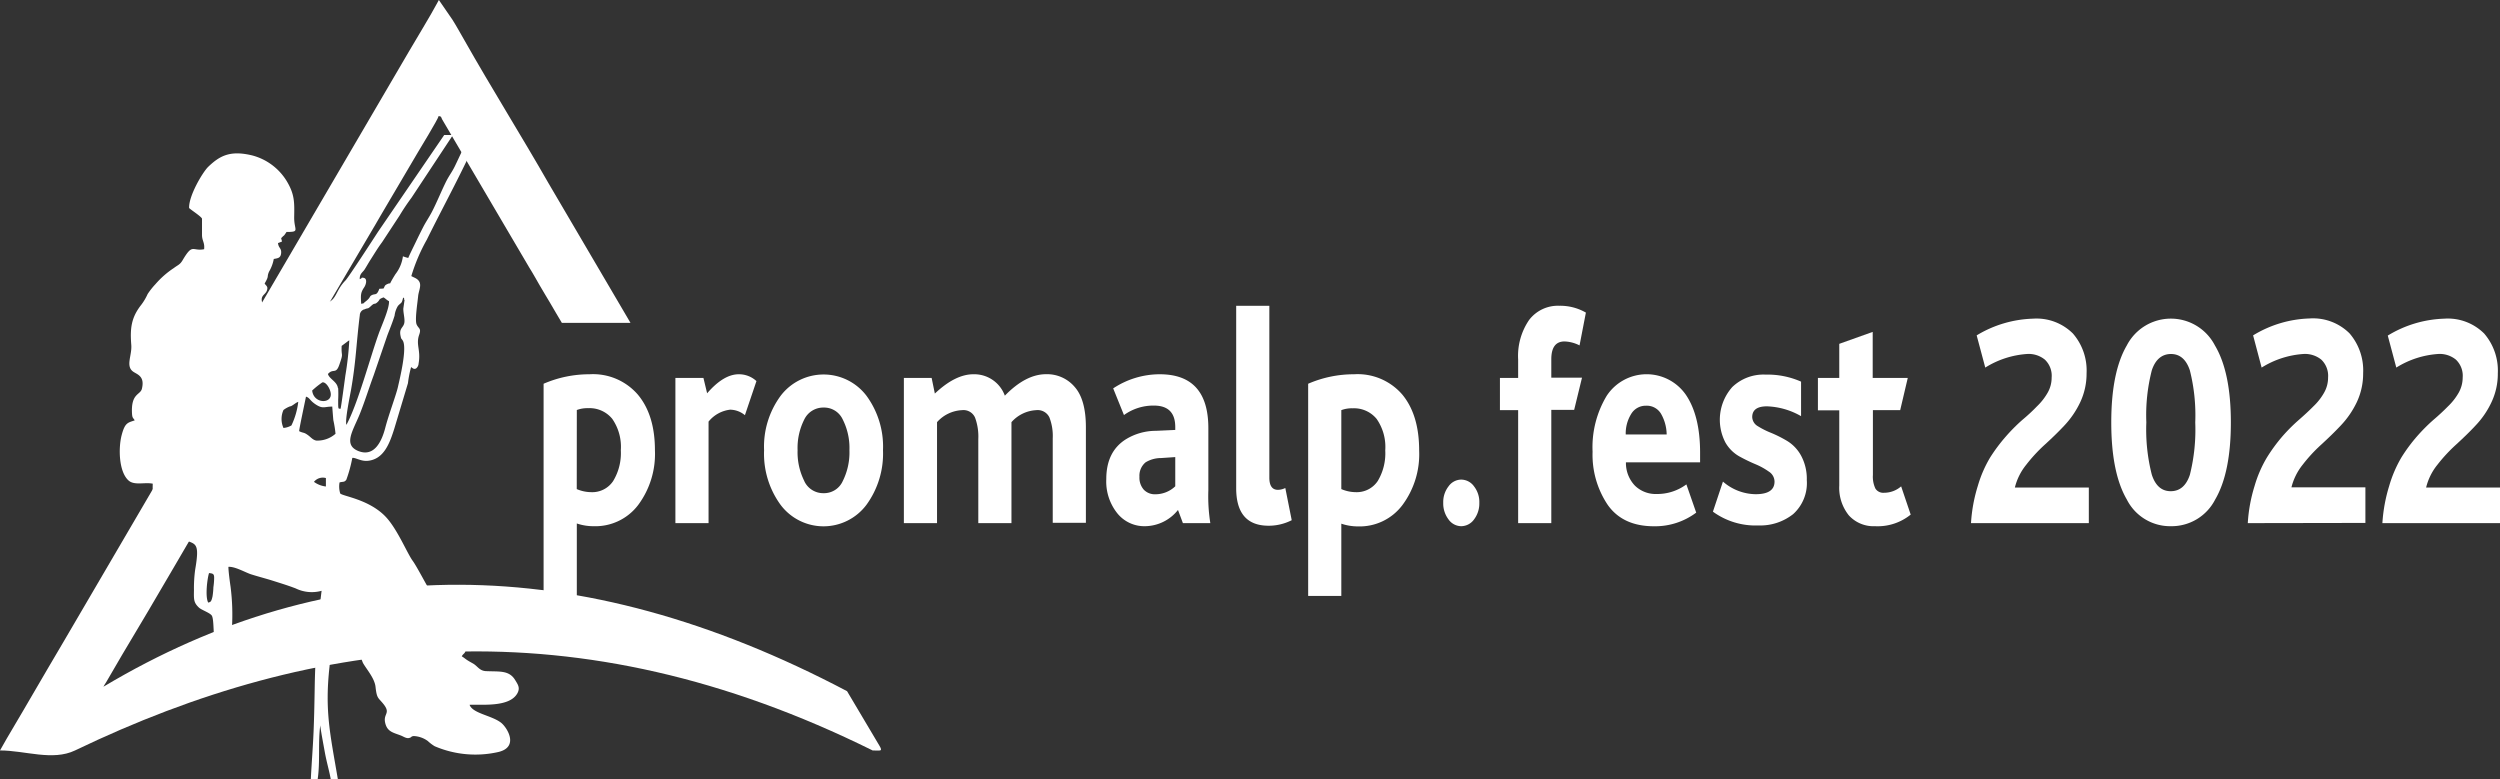
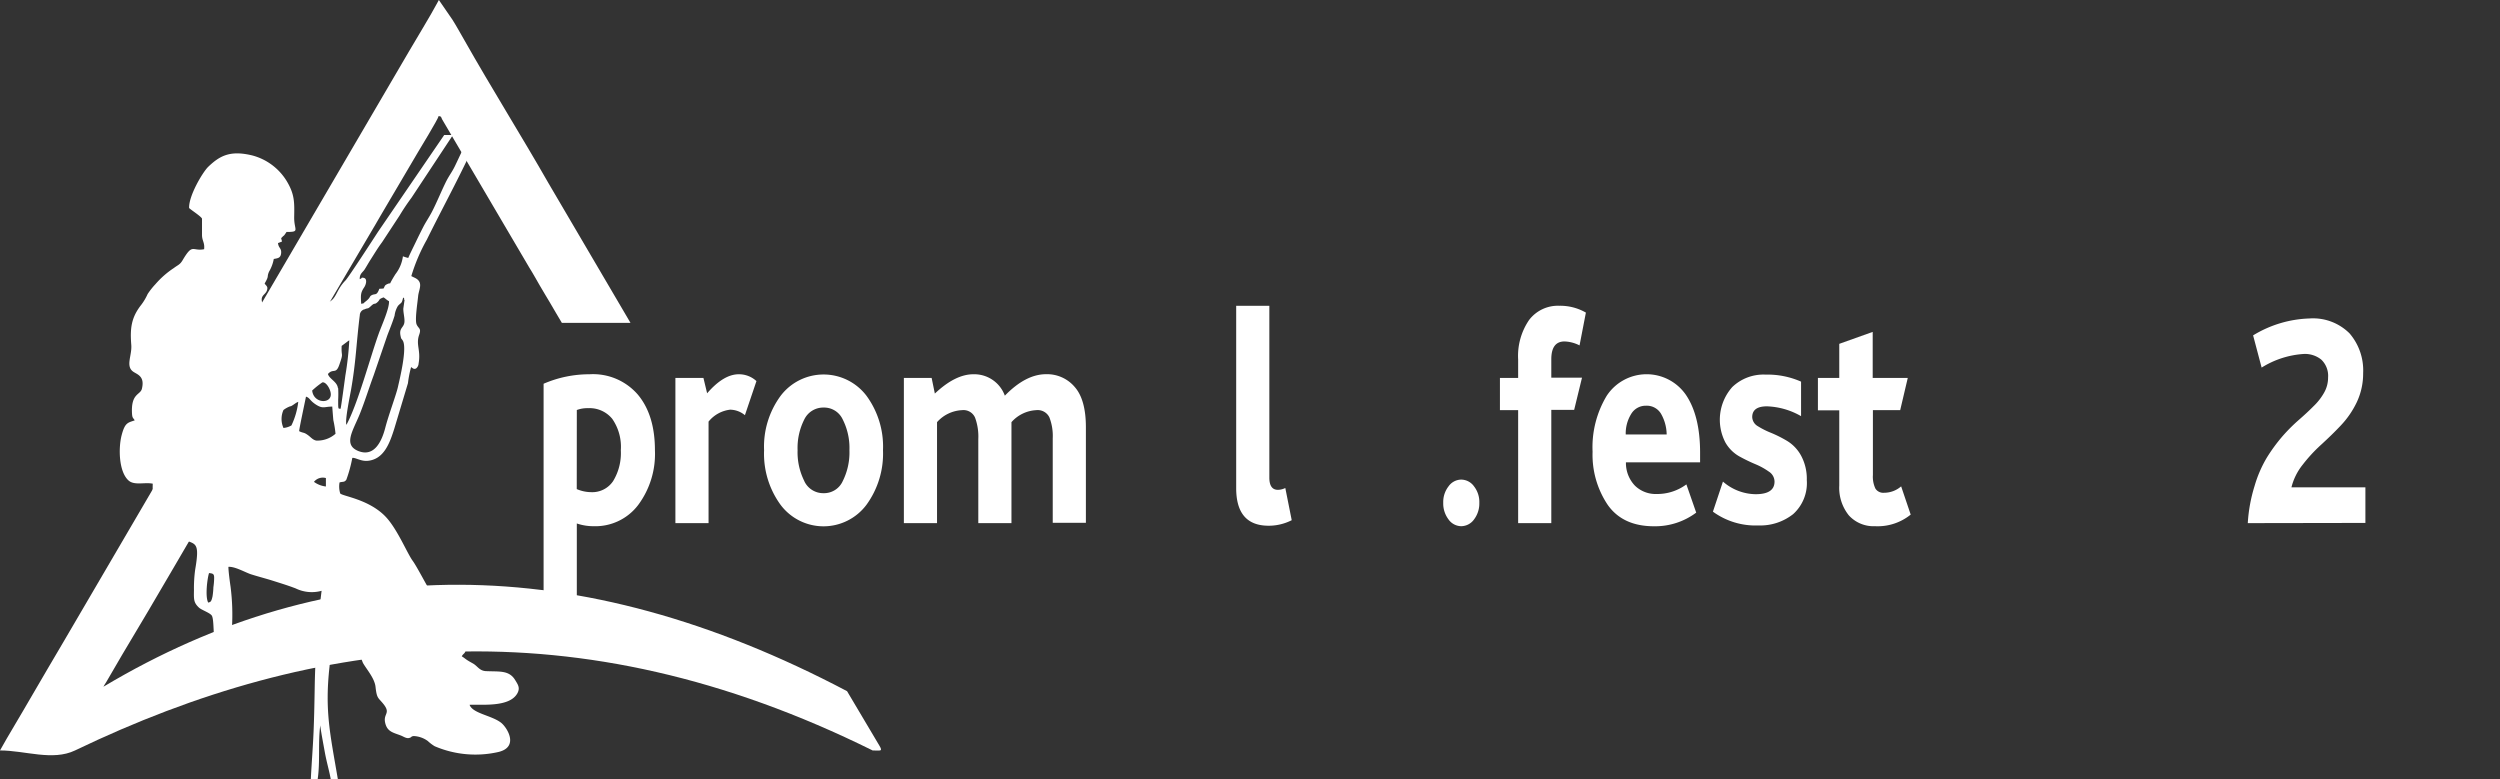
<svg xmlns="http://www.w3.org/2000/svg" viewBox="0 0 366.45 114.19">
  <rect x="0" y="0" width="366.45" height="114.19" fill="#333333" stroke="none" />
  <defs>
    <style>.cls-1,.cls-2{fill:#fff;}.cls-1{fill-rule:evenodd;}</style>
  </defs>
  <g id="Слой_2" data-name="Слой 2">
    <g id="Слой_1-2" data-name="Слой 1">
      <path class="cls-1" d="M64.29,17c.5.13.28.05.52.5l12.76,21.7c.28.47.51.81.77,1.29.53.95,1,1.73,1.56,2.68s1,1.65,1.53,2.59l.93,1.57H92.42l-12-20.44c-4-7-8.39-14-12.35-21-.58-1-1.12-2-1.75-3L64.33,0,64,.6c-.81,1.54-3,5.13-4.09,7L9.46,93.82,7,98l-3.59,6.15L1,108.24,0,110c3.66,0,7.7,1.58,11,0,35.35-17,73.33-21.58,116.91,0,1.12,0,1.53.2,1-.69l-4.75-8c-39.56-20.84-75.7-20.53-109-.65.24-.45.14-.22.39-.64l2.33-4C23,87.52,28.37,78.16,33.35,69.68c.54-.91,1-1.65,1.54-2.58L55.05,32.88c.28-.46.49-.86.76-1.31l5.43-9.22c.32-.54,2.93-4.82,3.05-5.31Z" />
      <path class="cls-1" d="M30.52,88.33c.35-.1.45-.1.63-.9a11,11,0,0,0,.13-1.36,10,10,0,0,0,.11-1.38c0-.57-.17-.63-.75-.69-.26.81-.59,3.47-.12,4.33ZM47.76,70.07a1.67,1.67,0,0,0-1.74.56,3.62,3.62,0,0,0,1.75.68V70.07Zm.9-10.47c-1.07,0-1.32.36-2.31-.27s-.89-1-1.5-1.19c0,.08-1,4.68-1,5.06l.16.08c.58.23.55.08,1.17.53.37.27.68.68,1.18.77a4,4,0,0,0,2.82-1,16,16,0,0,0-.32-2c-.06-.68-.11-1.33-.16-2Zm-6.11-.05a3.71,3.71,0,0,0-1,.55,3.22,3.22,0,0,0,0,2.63,2.83,2.83,0,0,0,1.17-.37,11,11,0,0,0,1-3.46c-.44.17-.61.41-1.09.65Zm3.21-2.31c.2,2,3,2,2.71.35-.08-.6-.67-1.64-1.22-1.54a12.34,12.34,0,0,0-1.49,1.19Zm3.81-.34a15.94,15.94,0,0,1,0,1.69c0,1.53,0,1.27.35,1.33.07-.14.63-4.34.71-4.92a45.37,45.37,0,0,0,.57-5.11L51,50l-.06.06-.86.64c-.08,1.72.32.88-.35,2.79-.5,1.43-.89.45-1.66,1.33.19.73,1.36,1.12,1.46,2.07Zm3.78-11.54a.92.92,0,0,0-.61.84c-.23,1.8-.4,3.74-.57,5.53s-.39,3.55-.71,5.38c-.15.85-.93,4.56-.68,5.16,1.68-3.08,3.51-10,4.77-13.47.4-1.1,1.54-3.61,1.47-4.65-.36-.19-.47-.36-.8-.56-.82.31-.44.29-.9.71s-.35,0-.92.54-.39.23-1,.52Zm5.89-1.42c0-.36,0-.14-.14-.35-.24,1-.23.66-.77,1.25a3.52,3.52,0,0,0-.49,1.42c-.28.93-.72,2-1.06,2.89l-2,5.84c-.72,1.95-1.29,3.83-2.08,5.79-1,2.42-2.38,4.39-.23,5.31,2.4,1,3.5-1.44,4-3.37s1.6-4.84,1.86-6,1.39-5.74.7-6.81c-.23-.36-.21-.15-.32-.69-.26-1.27.59-1.15.58-2.19,0-.59-.18-1.2-.17-1.8l.18-1.26ZM49.4,114.19h-.92c-.23-1.24-.61-2.52-.86-3.89-.11-.63-.7-3.73-.67-4-.35,2.44,0,5.41-.39,7.93h-1c.11-2.28.3-4.57.4-6.91s.14-4.79.18-7.16a131.46,131.46,0,0,1,1-13.56,5.4,5.4,0,0,1-3.8-.35c-1.12-.43-2.11-.73-3.27-1.1s-2.3-.65-3.37-1c-.9-.33-2.33-1.14-3.22-1.06,0,.64.22,2.26.32,2.94A32.39,32.39,0,0,1,34,92c0,.66.21,2.49.08,2.83a1.43,1.43,0,0,1-2,.79c-1-.55-.59-4.39-1-5.32-.19-.45-1.52-.86-1.92-1.24-.79-.74-.75-1.21-.73-2.57a20,20,0,0,1,.18-3c.7-4.07.06-3.67-1.63-4.39A11.57,11.57,0,0,1,23.61,76a16.27,16.27,0,0,1-1-2.17,12.76,12.76,0,0,1-.22-2.93c-1.17-.25-2.7.3-3.56-.48-1.44-1.31-1.48-4.8-1-6.63s.88-1.82,1.91-2.17c-.17-.37-.35-.25-.39-1-.17-3,1.22-2.69,1.45-3.64.43-1.76-.58-2.06-1.2-2.45-1.28-.81-.22-2.4-.36-4-.19-2.42,0-4,1.48-5.87a7.92,7.92,0,0,0,.92-1.56,10.86,10.86,0,0,1,1.14-1.44,13,13,0,0,1,2.7-2.37c.6-.46.89-.47,1.3-1.17,1.5-2.54,1.4-1.24,3.14-1.59.11-1-.31-1.21-.31-2.11s0-1.58,0-2.37c-.12-.34-1.83-1.42-1.89-1.57-.06-1.77,1.94-5.16,2.77-6C32.23,22.8,33.76,22,37,22.79A8.43,8.43,0,0,1,42,26.5c1.21,2,1.16,3.15,1.12,5.41C43.12,33.77,44,34,42,34l-.25.37c-.2.26-.11.11-.29.29-.37.37-.22.17-.13.75l-.58.22c.08.77.52.71.46,1.46s-.5.76-1.08.87a5.63,5.63,0,0,1-.7,1.87c-.36.87.07.51-.64,1.73.21.34.54.42.34,1-.29.87-1.41.65-.26,2.85a17.1,17.1,0,0,1,.64,2.17,13.16,13.16,0,0,1,.91,1.81c1.46-.1,1-.91,2-1.52.56-.35.8,0,1.21-.48a6,6,0,0,1,.8-.9c.6-.52.6-1.78,1.48-2,1.25-.29,1,.68,2.56-.37.85-.56.95-1.78,2.16-3,.45-.46,4-5.94,4.78-7.14l9.7-14.19h1.28l-6.07,9.19a30.92,30.92,0,0,0-1.76,2.63L56,35.51c-.66.88-1.1,1.65-1.74,2.64-.29.46-.53.9-.81,1.34s-.75.62-.72,1.43c.54-.22.09-.26.55-.2.62.09.38,1,.1,1.4-.56.83-.5,1.18-.44,2.41.48-.09.25,0,.56-.27.9-.67.58-.79,1-1s.63,0,.89-.46c.37-.63-.08-.42.83-.51.19-.32.14-.43.43-.59,1-.52,0,.57,1.31-1.51a5.38,5.38,0,0,0,1.1-2.62,6.23,6.23,0,0,0,.78.24c.25-.6.74-1.57,1.09-2.3s.74-1.52,1.12-2.26.79-1.31,1.23-2.14c.74-1.41,1.46-3.22,2.16-4.6.42-.81.83-1.32,1.23-2.14s.69-1.47,1.09-2.29a18.72,18.72,0,0,0,1.1-2.32h1.27c-1.86,4.51-5.28,10.72-7.56,15.36a26.27,26.27,0,0,0-2.28,5.35l.38.19c1.51.64.72,1.71.62,2.75s-.5,3.51-.22,4.15.72.54.37,1.52c-.51,1.46.27,2.24-.08,4.19A1,1,0,0,1,61,54c-.34.19-.53-.06-.74-.19a15,15,0,0,0-.46,2.35l-2,6.66c-.67,2.11-1.51,4.52-3.93,4.73-1,.08-1.82-.52-2.23-.43a19.66,19.66,0,0,1-.87,3.19c-.3.43-.53.25-1,.41a3.45,3.45,0,0,0,.1,1.61c.34.41,4.31.86,6.74,3.5,1.67,1.82,3.05,5.22,3.88,6.37.59.8,2,3.54,2.8,4.85,1.21,2.12,2.78,4.27,4,6.37l1,1.65c-.07.82-.35.63-.6,1.14.28.15.46.33.78.54s.56.33.92.54c.62.38.89,1,1.77,1.08,2,.11,3.46-.19,4.37,1.34.39.64.75,1.12.3,1.93-1.16,2.06-5.2,1.59-7,1.67.46,1.28,3.24,1.55,4.62,2.63.86.67,2.66,3.5-.32,4.27a15.15,15.15,0,0,1-9.42-.83,6,6,0,0,1-1-.76,3.79,3.79,0,0,0-2.08-.73c-.46.07-.21.16-.64.28s-.87-.23-1.29-.38c-1-.38-1.81-.52-2.16-1.55-.55-1.66.83-1.54-.3-3-.79-1-1-.79-1.19-2.52-.12-1.29-1.32-2.61-1.85-3.55a12.71,12.71,0,0,1-.49-1.43c-.38-.84-2.31-1.28-3.38-3-.25-.41-.27-.43-.57-.51l-.46,5.5c-.72,6.51.11,9.92,1.22,16.47Z" />
      <path class="cls-2" d="M79.68,87.35V56.25a16.87,16.87,0,0,1,6.73-1.39,8.67,8.67,0,0,1,7.1,3Q96,60.85,96,66a12.55,12.55,0,0,1-2.44,8A7.87,7.87,0,0,1,87,77.13a7.53,7.53,0,0,1-2.45-.4V87.35Zm4.86-15.66a5.43,5.43,0,0,0,2.09.45,3.68,3.68,0,0,0,3.24-1.62A7.88,7.88,0,0,0,91,66a7.18,7.18,0,0,0-1.26-4.61,4.29,4.29,0,0,0-3.53-1.56,4.4,4.4,0,0,0-1.66.27Z" />
      <path class="cls-2" d="M99,76.68V55.4h4.11l.54,2.25c1.61-1.86,3.15-2.79,4.64-2.79a3.76,3.76,0,0,1,2.59,1l-1.69,5a3.46,3.46,0,0,0-2.16-.81,4.78,4.78,0,0,0-3.17,1.75V76.68Z" />
      <path class="cls-2" d="M127,74a7.86,7.86,0,0,1-12.58,0A12.68,12.68,0,0,1,112,66a12.55,12.55,0,0,1,2.44-8A7.9,7.9,0,0,1,127,58a12.6,12.6,0,0,1,2.43,8A12.73,12.73,0,0,1,127,74Zm-9.09-3.44a3.06,3.06,0,0,0,2.81,1.73,3,3,0,0,0,2.79-1.73,9.4,9.4,0,0,0,1-4.57,9.25,9.25,0,0,0-1-4.54,3,3,0,0,0-2.79-1.71,3.08,3.08,0,0,0-2.81,1.71,9.24,9.24,0,0,0-1,4.54A9.4,9.4,0,0,0,117.91,70.54Z" />
      <path class="cls-2" d="M132.49,76.68V55.4h4.07l.47,2.29c2-1.89,3.88-2.83,5.65-2.83A4.76,4.76,0,0,1,147.29,58q3.06-3.15,6.05-3.15a5.31,5.31,0,0,1,4.19,1.87q1.64,1.86,1.64,5.91v14h-4.86V64.26a7.54,7.54,0,0,0-.49-3.08,1.9,1.9,0,0,0-1.92-1.06,5.2,5.2,0,0,0-3.64,1.76v14.8H143.4V64.35a8.05,8.05,0,0,0-.47-3.12,1.85,1.85,0,0,0-1.9-1.11,5.23,5.23,0,0,0-3.68,1.76v14.8Z" />
-       <path class="cls-2" d="M173.39,76.68l-.72-1.93a6.25,6.25,0,0,1-4.82,2.38,5.08,5.08,0,0,1-4.09-1.91,7.46,7.46,0,0,1-1.6-5q0-4,2.84-5.81a8.4,8.4,0,0,1,4.43-1.26l2.84-.13V62.6q0-3.15-3.13-3.15a7.35,7.35,0,0,0-4.39,1.39l-1.58-3.91A12.36,12.36,0,0,1,170,54.86q7.13,0,7.12,7.92v9.09a25.11,25.11,0,0,0,.29,4.81ZM172.27,67l-2.08.14a4.36,4.36,0,0,0-2.27.63,2.54,2.54,0,0,0-.9,2.11,2.66,2.66,0,0,0,.63,1.89,2.23,2.23,0,0,0,1.71.68,4.22,4.22,0,0,0,2.91-1.17Z" />
      <path class="cls-2" d="M181.2,71.55V44.82h4.86V70q0,1.8,1.26,1.8a2.53,2.53,0,0,0,1.08-.27l.94,4.72a7.42,7.42,0,0,1-3.49.81Q181.2,77,181.2,71.55Z" />
-       <path class="cls-2" d="M191.75,87.35V56.25a16.83,16.83,0,0,1,6.73-1.39,8.63,8.63,0,0,1,7.09,3c1.64,2,2.45,4.72,2.45,8.17a12.49,12.49,0,0,1-2.45,8,7.84,7.84,0,0,1-6.51,3.13,7.53,7.53,0,0,1-2.45-.4V87.35Zm4.86-15.66a5.43,5.43,0,0,0,2.09.45,3.7,3.7,0,0,0,3.24-1.62,7.88,7.88,0,0,0,1.11-4.5,7.18,7.18,0,0,0-1.26-4.61,4.27,4.27,0,0,0-3.52-1.56,4.33,4.33,0,0,0-1.66.27Z" />
      <path class="cls-2" d="M214.18,77.13a2.31,2.31,0,0,1-1.86-1,3.86,3.86,0,0,1-.77-2.43,3.73,3.73,0,0,1,.77-2.4,2.31,2.31,0,0,1,1.86-1,2.34,2.34,0,0,1,1.89,1,3.73,3.73,0,0,1,.77,2.4,3.86,3.86,0,0,1-.77,2.43A2.34,2.34,0,0,1,214.18,77.13Z" />
      <path class="cls-2" d="M222.53,76.68V60.12h-2.67V55.4h2.67V52.7a9.33,9.33,0,0,1,1.6-5.79,5.3,5.3,0,0,1,4.45-2.09,7.52,7.52,0,0,1,3.88,1l-.93,4.81a5.19,5.19,0,0,0-2.2-.58c-1.29,0-1.94.87-1.94,2.61v2.7h4.5l-1.15,4.72h-3.35V76.68Z" />
      <path class="cls-2" d="M249.2,67.77H238.33a4.8,4.8,0,0,0,1.32,3.42,4.35,4.35,0,0,0,3.18,1.22A7.16,7.16,0,0,0,247.19,71l1.44,4.14a10.05,10.05,0,0,1-6.19,2q-4.58,0-6.79-3.15a13.16,13.16,0,0,1-2.21-7.78A14.61,14.61,0,0,1,235.52,58a7,7,0,0,1,11.61-.11q2.07,3.06,2.07,8.46Zm-10.9-4.09h6a6.27,6.27,0,0,0-.81-3,2.42,2.42,0,0,0-2.22-1.21,2.47,2.47,0,0,0-2.19,1.24A5.4,5.4,0,0,0,238.3,63.68Z" />
      <path class="cls-2" d="M251.08,75l1.47-4.41a7.41,7.41,0,0,0,4.79,1.85c1.85,0,2.77-.62,2.77-1.85a1.75,1.75,0,0,0-.83-1.46,10,10,0,0,0-2-1.1,24.32,24.32,0,0,1-2.36-1.15,5.43,5.43,0,0,1-2-2,7.21,7.21,0,0,1,1-8.15,6.6,6.6,0,0,1,4.88-1.82A12.18,12.18,0,0,1,264,55.94V61a10.74,10.74,0,0,0-5-1.44c-1.44,0-2.16.53-2.16,1.58a1.61,1.61,0,0,0,.82,1.33,12.18,12.18,0,0,0,2,1,18.09,18.09,0,0,1,2.36,1.2,5.73,5.73,0,0,1,2,2.15,7.13,7.13,0,0,1,.82,3.54,6.12,6.12,0,0,1-2,5,7.77,7.77,0,0,1-5.09,1.66A10.6,10.6,0,0,1,251.08,75Z" />
      <path class="cls-2" d="M274.84,77.13A4.89,4.89,0,0,1,271,75.54a6.46,6.46,0,0,1-1.4-4.39v-11h-3.13V55.4h3.13v-5l4.9-1.75V55.4h5.14l-1.11,4.72h-4v9.5a4.07,4.07,0,0,0,.37,2,1.36,1.36,0,0,0,1.25.61,3.81,3.81,0,0,0,2.52-.94l1.4,4.14A7.69,7.69,0,0,1,274.84,77.13Z" />
-       <path class="cls-2" d="M288.91,76.68a22.86,22.86,0,0,1,1-5.46,17.73,17.73,0,0,1,1.81-4.17A24.77,24.77,0,0,1,294,64a26.42,26.42,0,0,1,2.41-2.43q1.2-1,2.16-2a8.8,8.8,0,0,0,1.57-2,4.43,4.43,0,0,0,.59-2.23,3.25,3.25,0,0,0-1-2.63,3.77,3.77,0,0,0-2.5-.83,13.22,13.22,0,0,0-6.23,2l-1.26-4.72A16.87,16.87,0,0,1,298,46.71a7.55,7.55,0,0,1,5.85,2.18,8.27,8.27,0,0,1,2,5.83A9.83,9.83,0,0,1,304.9,59a13.21,13.21,0,0,1-2.34,3.41c-.94,1-1.89,1.91-2.87,2.8A23.1,23.1,0,0,0,297,68.13a8.54,8.54,0,0,0-1.66,3.33h10.84v5.22Z" />
-       <path class="cls-2" d="M318.18,77.13a7.11,7.11,0,0,1-6.43-3.91q-2.28-3.91-2.28-11.3t2.28-11.29a7.27,7.27,0,0,1,12.91,0Q327,54.55,327,61.92t-2.3,11.3A7.17,7.17,0,0,1,318.18,77.13Zm0-5.13c1.34,0,2.28-.8,2.81-2.4a27.17,27.17,0,0,0,.79-7.68,26.91,26.91,0,0,0-.79-7.63c-.53-1.6-1.46-2.4-2.77-2.4s-2.29.8-2.81,2.4a26.47,26.47,0,0,0-.8,7.63,26.67,26.67,0,0,0,.8,7.65C315.93,71.19,316.86,72,318.18,72Z" />
      <path class="cls-2" d="M329.48,76.68a22.86,22.86,0,0,1,1-5.46,17.73,17.73,0,0,1,1.81-4.17A24.77,24.77,0,0,1,334.52,64a25.25,25.25,0,0,1,2.42-2.43c.79-.69,1.51-1.35,2.15-2a8.53,8.53,0,0,0,1.57-2,4.43,4.43,0,0,0,.59-2.23,3.28,3.28,0,0,0-1-2.63,3.82,3.82,0,0,0-2.51-.83,13.22,13.22,0,0,0-6.23,2l-1.25-4.72a16.81,16.81,0,0,1,8.27-2.48,7.58,7.58,0,0,1,5.86,2.18,8.31,8.31,0,0,1,2,5.83,9.83,9.83,0,0,1-.93,4.26,13.21,13.21,0,0,1-2.34,3.41c-.94,1-1.89,1.91-2.86,2.8a22.46,22.46,0,0,0-2.72,2.94,8.68,8.68,0,0,0-1.66,3.33h10.84v5.22Z" />
-       <path class="cls-2" d="M349.21,76.68a23.37,23.37,0,0,1,1-5.46A18.14,18.14,0,0,1,352,67.05,23.8,23.8,0,0,1,354.25,64a26.42,26.42,0,0,1,2.41-2.43q1.18-1,2.16-2a8.8,8.8,0,0,0,1.57-2,4.54,4.54,0,0,0,.59-2.23,3.25,3.25,0,0,0-1-2.63,3.77,3.77,0,0,0-2.5-.83,13.22,13.22,0,0,0-6.23,2L350,49.19a16.87,16.87,0,0,1,8.28-2.48,7.55,7.55,0,0,1,5.85,2.18,8.32,8.32,0,0,1,2,5.83,9.7,9.7,0,0,1-.94,4.26,12.73,12.73,0,0,1-2.34,3.41c-.93,1-1.89,1.91-2.86,2.8a23.16,23.16,0,0,0-2.72,2.94,8.52,8.52,0,0,0-1.65,3.33h10.83v5.22Z" />
    </g>
  </g>
</svg>